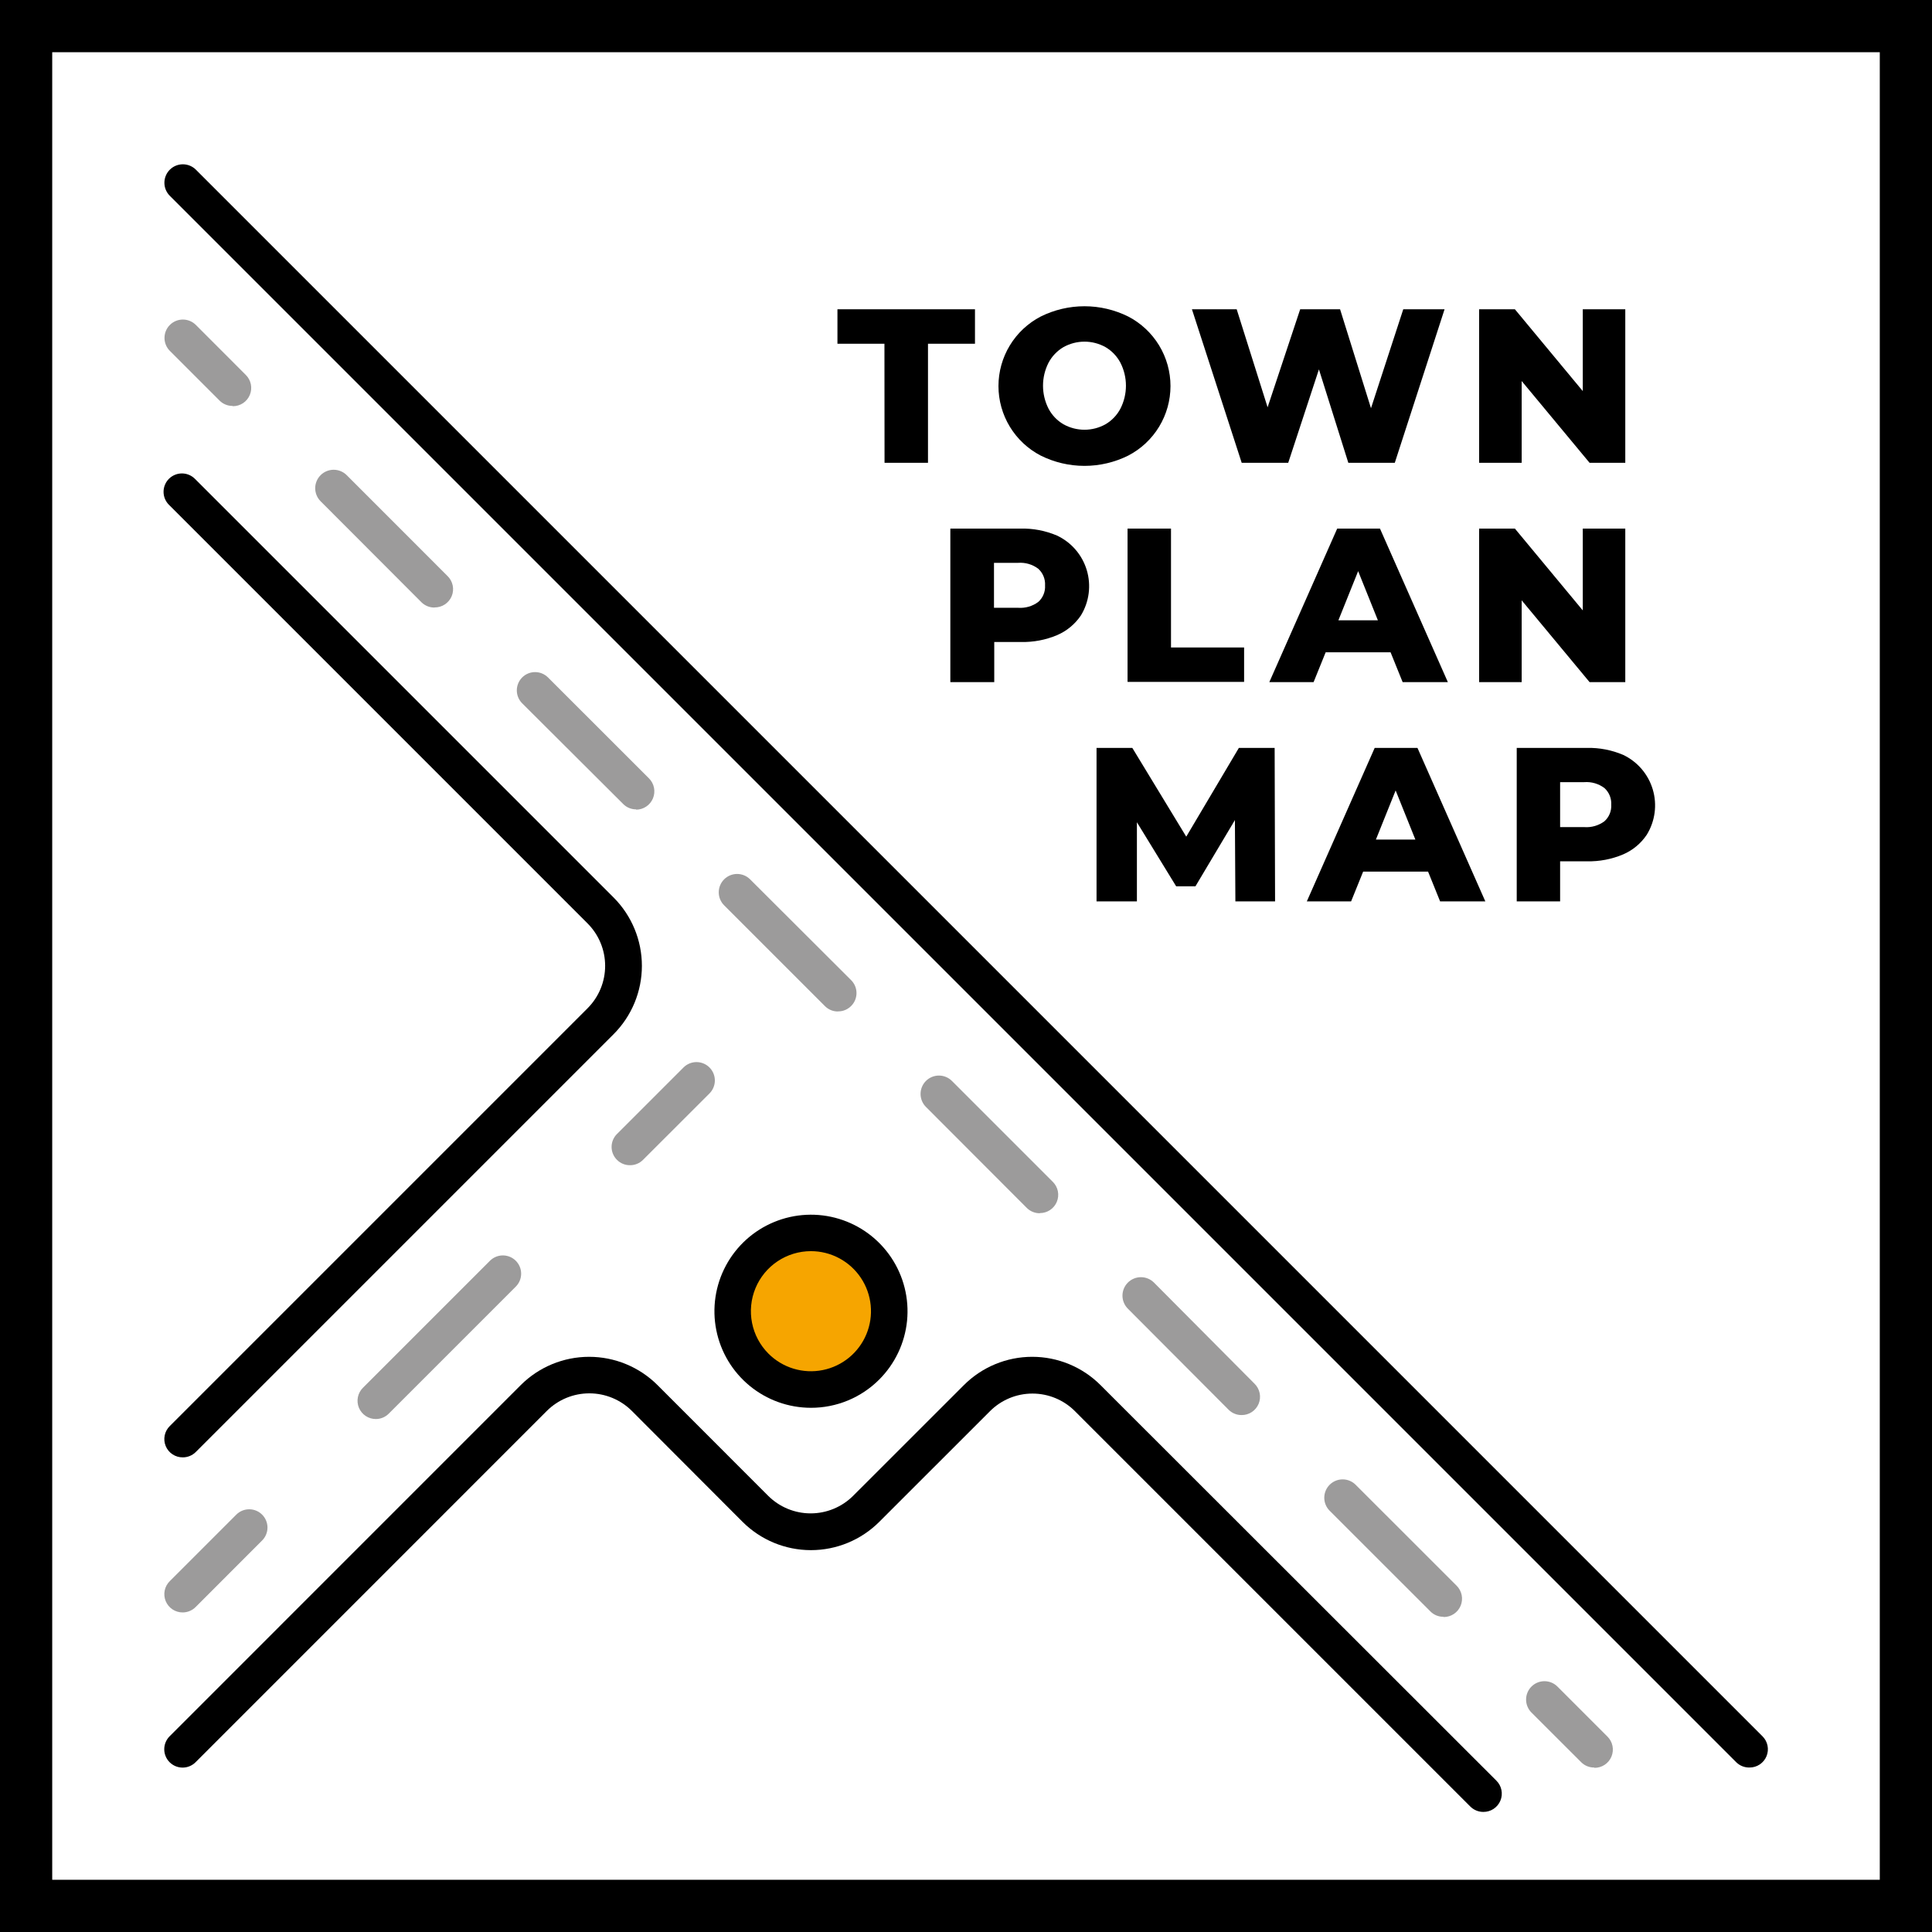
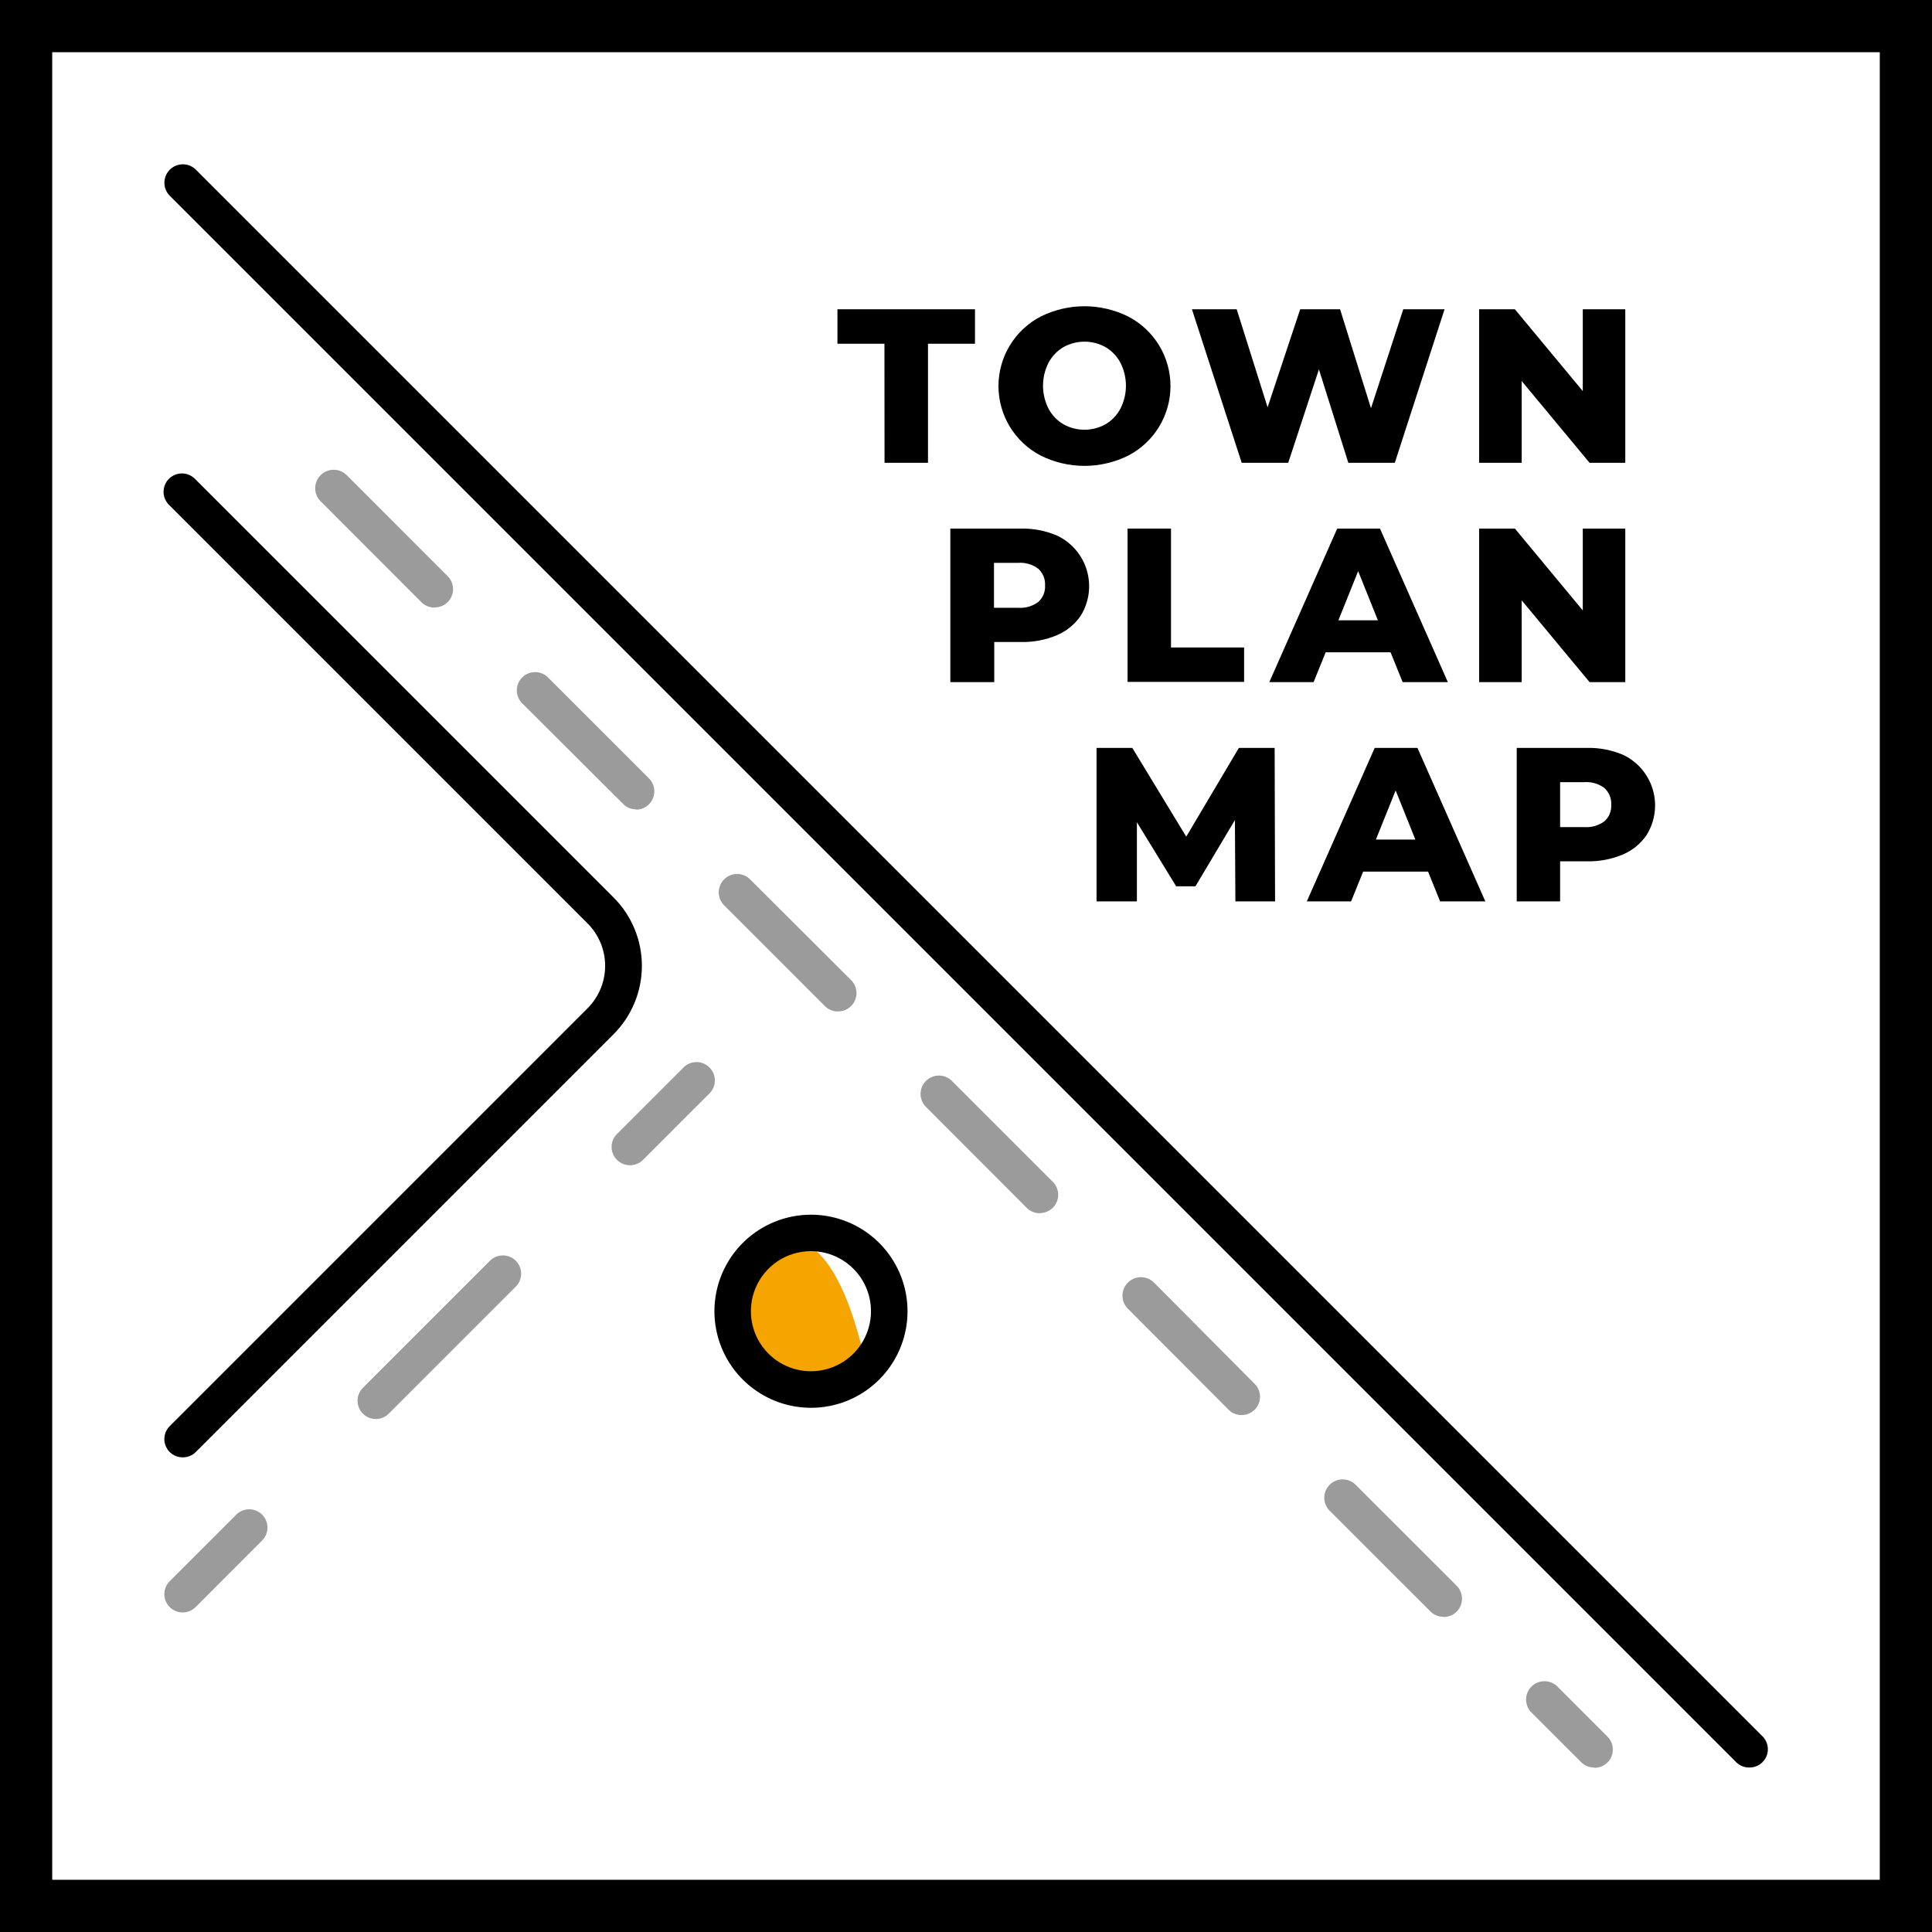
<svg xmlns="http://www.w3.org/2000/svg" width="370" height="370" viewBox="0 0 370 370" fill="none">
  <rect x="0" y="0" width="370" height="370" fill="#333333" stroke="none" />
  <g clip-path="url(#clip0_2983_26049)">
    <path d="M365 5H5V365H365V5Z" fill="white" />
    <path d="M370 370H0V0H370V370ZM10 360H360V10H10V360Z" fill="black" />
-     <path d="M165.911 261.724C171.769 255.866 171.769 246.369 165.911 240.511C160.053 234.653 150.556 234.653 144.698 240.511C138.84 246.369 138.84 255.866 144.698 261.724C150.556 267.582 160.053 267.582 165.911 261.724Z" fill="#F6A500" />
+     <path d="M165.911 261.724C160.053 234.653 150.556 234.653 144.698 240.511C138.84 246.369 138.84 255.866 144.698 261.724C150.556 267.582 160.053 267.582 165.911 261.724Z" fill="#F6A500" />
    <path d="M155.3 269.609C151.023 269.606 146.878 268.121 143.573 265.405C140.268 262.689 138.007 258.912 137.175 254.716C136.342 250.52 136.991 246.165 139.009 242.394C141.028 238.623 144.291 235.668 148.244 234.033C152.197 232.398 156.595 232.184 160.687 233.428C164.78 234.671 168.315 237.296 170.69 240.854C173.065 244.412 174.133 248.683 173.712 252.94C173.29 257.196 171.406 261.175 168.38 264.199C166.664 265.918 164.625 267.281 162.38 268.21C160.135 269.138 157.729 269.614 155.3 269.609ZM155.3 239.609C153.026 239.61 150.803 240.284 148.913 241.548C147.022 242.812 145.549 244.608 144.679 246.709C143.809 248.809 143.581 251.121 144.024 253.352C144.468 255.582 145.563 257.631 147.17 259.239C148.507 260.577 150.154 261.564 151.964 262.113C153.774 262.663 155.691 262.757 157.546 262.388C159.401 262.019 161.137 261.199 162.599 259.999C164.061 258.799 165.205 257.257 165.928 255.509C166.652 253.762 166.934 251.863 166.748 249.98C166.563 248.098 165.915 246.291 164.864 244.718C163.813 243.146 162.391 241.857 160.722 240.966C159.054 240.074 157.192 239.608 155.3 239.609Z" fill="black" />
    <path d="M120.651 223.15C120.193 223.155 119.74 223.069 119.316 222.898C118.892 222.726 118.506 222.472 118.181 222.15C117.847 221.825 117.582 221.436 117.4 221.007C117.219 220.578 117.126 220.116 117.126 219.65C117.126 219.184 117.219 218.723 117.4 218.294C117.582 217.864 117.847 217.475 118.181 217.15L130.911 204.42C131.574 203.764 132.47 203.398 133.403 203.402C134.336 203.407 135.229 203.782 135.886 204.445C136.542 205.108 136.908 206.005 136.904 206.938C136.899 207.871 136.524 208.764 135.861 209.42L123.131 222.14C122.805 222.464 122.417 222.72 121.992 222.893C121.566 223.067 121.11 223.154 120.651 223.15Z" fill="#9C9B9B" />
    <path d="M72 271.761C71.302 271.767 70.619 271.564 70.037 271.179C69.455 270.794 69.002 270.243 68.735 269.598C68.469 268.953 68.401 268.243 68.541 267.559C68.681 266.876 69.022 266.249 69.52 265.761L93.83 241.451C94.155 241.126 94.541 240.868 94.966 240.692C95.391 240.516 95.846 240.426 96.305 240.426C96.765 240.426 97.22 240.516 97.645 240.692C98.07 240.868 98.455 241.126 98.78 241.451C99.105 241.776 99.363 242.162 99.539 242.586C99.715 243.011 99.806 243.466 99.806 243.926C99.806 244.386 99.715 244.841 99.539 245.265C99.363 245.69 99.105 246.076 98.78 246.401L74.47 270.711C74.148 271.04 73.764 271.303 73.34 271.483C72.916 271.663 72.461 271.758 72 271.761Z" fill="#9C9B9B" />
    <path d="M35 308.8C34.303 308.806 33.619 308.604 33.037 308.218C32.455 307.833 32.002 307.282 31.735 306.637C31.469 305.992 31.401 305.282 31.541 304.599C31.681 303.915 32.022 303.289 32.52 302.8L45.25 290.07C45.907 289.414 46.797 289.045 47.725 289.045C48.654 289.045 49.544 289.414 50.2 290.07C50.857 290.727 51.226 291.617 51.226 292.545C51.226 293.473 50.857 294.364 50.2 295.02L37.48 307.75C37.157 308.08 36.771 308.342 36.345 308.522C35.919 308.703 35.462 308.797 35 308.8Z" fill="#9C9B9B" />
-     <path d="M44.551 77.74C43.624 77.748 42.733 77.389 42.071 76.74L32.521 67.19C31.864 66.527 31.498 65.63 31.503 64.698C31.508 63.764 31.883 62.872 32.546 62.215C33.209 61.559 34.105 61.193 35.038 61.197C35.971 61.202 36.864 61.577 37.521 62.24L47.061 71.79C47.559 72.278 47.9 72.903 48.04 73.586C48.18 74.269 48.113 74.978 47.848 75.623C47.583 76.267 47.131 76.818 46.55 77.204C45.97 77.59 45.288 77.794 44.591 77.79L44.551 77.74Z" fill="#9C9B9B" />
    <path d="M276.431 309.63C275.973 309.635 275.52 309.549 275.096 309.378C274.672 309.206 274.286 308.952 273.961 308.63L254.631 289.31C253.974 288.647 253.608 287.751 253.613 286.818C253.618 285.885 253.993 284.992 254.656 284.335C255.319 283.679 256.215 283.313 257.148 283.318C258.081 283.322 258.974 283.697 259.631 284.36L278.961 303.68C279.454 304.171 279.791 304.797 279.928 305.479C280.065 306.161 279.996 306.868 279.731 307.511C279.465 308.154 279.014 308.704 278.436 309.09C277.857 309.476 277.176 309.682 276.481 309.68L276.431 309.63ZM237.781 271C236.858 271.007 235.969 270.647 235.311 270L216.001 250.63C215.338 249.967 214.965 249.068 214.965 248.13C214.965 247.193 215.338 246.293 216.001 245.63C216.664 244.967 217.563 244.595 218.501 244.595C219.438 244.595 220.338 244.967 221.001 245.63L240.261 265C240.759 265.489 241.1 266.115 241.24 266.799C241.38 267.482 241.313 268.192 241.046 268.837C240.779 269.482 240.326 270.033 239.744 270.418C239.162 270.804 238.479 271.006 237.781 271ZM199.141 232.35C198.215 232.357 197.323 231.998 196.661 231.35L177.341 212C177.012 211.675 176.751 211.289 176.572 210.863C176.394 210.437 176.3 209.98 176.298 209.518C176.293 208.585 176.659 207.688 177.316 207.025C177.972 206.362 178.865 205.987 179.798 205.982C180.731 205.978 181.628 206.344 182.291 207L201.611 226.32C202.109 226.808 202.45 227.434 202.59 228.116C202.73 228.799 202.663 229.508 202.398 230.153C202.132 230.797 201.681 231.348 201.1 231.734C200.52 232.12 199.838 232.324 199.141 232.32V232.35ZM160.491 193.71C160.032 193.715 159.577 193.63 159.151 193.458C158.725 193.286 158.338 193.032 158.011 192.71L138.691 173.39C138.362 173.065 138.101 172.679 137.922 172.253C137.744 171.827 137.65 171.37 137.648 170.908C137.646 170.446 137.734 169.988 137.909 169.56C138.084 169.133 138.341 168.744 138.666 168.415C138.991 168.087 139.377 167.826 139.803 167.647C140.229 167.468 140.686 167.375 141.148 167.372C141.61 167.37 142.068 167.459 142.496 167.634C142.923 167.808 143.312 168.065 143.641 168.39L163.001 187.71C163.327 188.035 163.586 188.42 163.763 188.845C163.939 189.27 164.03 189.725 164.03 190.185C164.03 190.645 163.939 191.101 163.763 191.526C163.586 191.95 163.327 192.336 163.001 192.66C162.673 192.992 162.282 193.255 161.851 193.432C161.42 193.609 160.957 193.697 160.491 193.69V193.71ZM121.841 155C121.383 155.005 120.93 154.919 120.506 154.748C120.082 154.576 119.696 154.322 119.371 154L100.001 134.69C99.344 134.034 98.976 133.144 98.976 132.215C98.976 131.287 99.344 130.397 100.001 129.74C100.657 129.084 101.547 128.715 102.476 128.715C103.404 128.715 104.294 129.084 104.951 129.74L124.281 149.06C124.774 149.551 125.111 150.177 125.248 150.859C125.385 151.541 125.316 152.248 125.051 152.891C124.785 153.534 124.334 154.084 123.755 154.47C123.177 154.856 122.496 155.062 121.801 155.06L121.841 155ZM83.191 116.35C82.268 116.357 81.379 115.997 80.721 115.35L61.401 96C61.072 95.672 60.812 95.282 60.634 94.853C60.457 94.424 60.365 93.965 60.365 93.5C60.365 93.036 60.457 92.576 60.634 92.147C60.812 91.718 61.072 91.329 61.401 91C61.729 90.672 62.119 90.412 62.548 90.234C62.977 90.056 63.437 89.965 63.901 89.965C64.365 89.965 64.825 90.056 65.254 90.234C65.683 90.412 66.073 90.672 66.401 91L85.721 110.33C86.219 110.819 86.56 111.445 86.7 112.129C86.84 112.813 86.773 113.522 86.506 114.167C86.239 114.812 85.786 115.363 85.204 115.748C84.622 116.134 83.939 116.336 83.241 116.33L83.191 116.35Z" fill="#9C9B9B" />
    <path d="M305.301 338.5C304.843 338.505 304.389 338.419 303.965 338.247C303.541 338.075 303.156 337.821 302.831 337.5L293.281 327.96C292.624 327.297 292.258 326.4 292.263 325.467C292.267 324.534 292.643 323.641 293.306 322.985C293.969 322.328 294.865 321.962 295.798 321.967C296.731 321.972 297.624 322.347 298.281 323.01L307.831 332.56C308.329 333.048 308.67 333.674 308.81 334.358C308.95 335.042 308.882 335.752 308.616 336.397C308.349 337.042 307.896 337.592 307.314 337.978C306.732 338.363 306.048 338.566 305.351 338.56L305.301 338.5Z" fill="#9C9B9B" />
-     <path d="M284.09 347.001C283.164 347.008 282.273 346.648 281.61 346.001L205.86 270.251C203.704 268.095 200.78 266.884 197.73 266.884C194.681 266.884 191.757 268.095 189.6 270.251L168.38 291.461C164.909 294.924 160.205 296.87 155.3 296.87C150.396 296.87 145.692 294.924 142.22 291.461L121 270.201C118.84 268.049 115.915 266.842 112.865 266.842C109.816 266.842 106.891 268.049 104.73 270.201L37.47 337.471C36.815 338.134 35.924 338.51 34.992 338.515C34.06 338.521 33.163 338.156 32.5 337.501C31.837 336.846 31.462 335.954 31.456 335.022C31.451 334.09 31.815 333.194 32.47 332.531L99.74 265.251C103.215 261.789 107.92 259.845 112.825 259.845C117.73 259.845 122.436 261.789 125.91 265.251L147.12 286.471C149.28 288.621 152.203 289.829 155.25 289.829C158.298 289.829 161.221 288.621 163.38 286.471L184.6 265.261C188.07 261.792 192.775 259.844 197.68 259.844C202.586 259.844 207.291 261.792 210.76 265.261L286.56 341.001C287.058 341.489 287.399 342.114 287.539 342.797C287.68 343.48 287.613 344.189 287.347 344.833C287.082 345.478 286.63 346.028 286.05 346.415C285.47 346.801 284.787 347.005 284.09 347.001Z" fill="black" />
    <path d="M35 279.101C34.302 279.107 33.618 278.904 33.037 278.519C32.455 278.134 32.002 277.583 31.735 276.938C31.468 276.293 31.401 275.583 31.541 274.899C31.68 274.216 32.022 273.589 32.52 273.101L112.52 193.101C113.589 192.034 114.436 190.766 115.015 189.371C115.593 187.976 115.891 186.481 115.891 184.971C115.891 183.461 115.593 181.965 115.015 180.57C114.436 179.175 113.589 177.908 112.52 176.841L32.34 96.661C32.015 96.333 31.758 95.944 31.583 95.516C31.409 95.088 31.32 94.63 31.322 94.168C31.325 93.706 31.418 93.249 31.597 92.823C31.776 92.397 32.037 92.011 32.365 91.686C32.694 91.361 33.083 91.104 33.51 90.929C33.938 90.754 34.396 90.666 34.858 90.668C35.32 90.67 35.777 90.764 36.203 90.942C36.629 91.121 37.015 91.383 37.34 91.711L117.52 171.891C120.984 175.363 122.929 180.067 122.929 184.971C122.929 189.875 120.984 194.579 117.52 198.051L37.52 278.051C37.191 278.385 36.799 278.651 36.366 278.831C35.934 279.011 35.469 279.103 35 279.101Z" fill="black" />
    <path d="M335 338.5C334.074 338.507 333.182 338.148 332.52 337.5L32.52 37.5C31.857 36.837 31.484 35.938 31.484 35C31.484 34.063 31.857 33.163 32.52 32.5C33.183 31.837 34.082 31.465 35.02 31.465C35.958 31.465 36.857 31.837 37.52 32.5L187.52 182.5L337.52 332.5C338.018 332.989 338.36 333.615 338.499 334.299C338.639 334.983 338.572 335.692 338.305 336.337C338.039 336.982 337.585 337.533 337.003 337.918C336.422 338.304 335.738 338.506 335.04 338.5H335Z" fill="black" />
    <path d="M310.84 144.561C312.202 145.205 313.413 146.13 314.393 147.275C315.373 148.419 316.101 149.758 316.528 151.203C316.956 152.648 317.074 154.167 316.874 155.66C316.674 157.154 316.162 158.589 315.37 159.871C314.255 161.535 312.681 162.841 310.84 163.631C308.649 164.556 306.287 165.006 303.91 164.951H298.78V172.631H290.47V143.231H303.91C306.288 143.178 308.65 143.632 310.84 144.561ZM307.27 157.281C307.712 156.885 308.058 156.394 308.283 155.845C308.509 155.296 308.606 154.703 308.57 154.111C308.604 153.516 308.506 152.92 308.281 152.368C308.056 151.817 307.71 151.322 307.27 150.921C306.159 150.088 304.784 149.686 303.4 149.791H298.78V158.401H303.4C304.782 158.504 306.156 158.106 307.27 157.281Z" fill="black" />
    <path d="M273.49 166.92H261.06L258.75 172.63H250.27L263.27 143.23H271.46L284.46 172.63H275.799L273.49 166.92ZM271.06 160.79L267.28 151.38L263.5 160.79H271.06Z" fill="black" />
    <path d="M236.59 172.63L236.5 157.05L228.94 169.74H225.25L217.73 157.47V172.63H210V143.23H216.85L227.18 160.23L237.26 143.23H244.11L244.19 172.63H236.59Z" fill="black" />
    <path d="M311.26 101.23V130.63H304.419L291.419 114.97V130.63H283.27V101.23H290.12L303.12 116.9V101.23H311.26Z" fill="black" />
    <path d="M266.31 124.92H253.88L251.57 130.63H243.09L256.09 101.23H264.28L277.28 130.63H268.62L266.31 124.92ZM263.88 118.79L260.1 109.38L256.32 118.79H263.88Z" fill="black" />
    <path d="M215.94 101.23H224.26V124H238.26V130.59H215.94V101.23Z" fill="black" />
    <path d="M202.41 102.56C203.776 103.2 204.992 104.121 205.977 105.263C206.963 106.405 207.696 107.743 208.129 109.188C208.563 110.633 208.686 112.153 208.491 113.649C208.297 115.145 207.789 116.583 207 117.87C205.878 119.532 204.303 120.837 202.46 121.63C200.269 122.555 197.907 123.005 195.53 122.95H190.41V130.63H182V101.23H195.44C197.832 101.172 200.208 101.625 202.41 102.56ZM198.84 115.28C199.282 114.884 199.628 114.393 199.854 113.844C200.079 113.295 200.177 112.702 200.14 112.11C200.175 111.515 200.076 110.919 199.851 110.367C199.626 109.816 199.281 109.321 198.84 108.92C197.733 108.086 196.361 107.685 194.98 107.79H190.36V116.4H195C196.373 116.497 197.735 116.1 198.84 115.28Z" fill="black" />
    <path d="M311.26 59.23V88.63H304.419L291.419 72.971V88.63H283.27V59.23H290.12L303.12 74.9V59.23H311.26Z" fill="black" />
    <path d="M276.65 59.23L267.12 88.63H258.219L252.59 70.74L246.71 88.63H237.799L228.27 59.23H236.84L242.76 78.001L249 59.23H256.64L262.56 78.18L268.74 59.23H276.65Z" fill="black" />
    <path d="M199.31 87.25C196.87 85.985 194.826 84.074 193.399 81.726C191.972 79.378 191.217 76.683 191.217 73.935C191.217 71.188 191.972 68.493 193.399 66.144C194.826 63.797 196.87 61.886 199.31 60.62C201.913 59.325 204.781 58.65 207.69 58.65C210.598 58.65 213.466 59.325 216.07 60.62C218.509 61.886 220.553 63.797 221.98 66.144C223.407 68.493 224.162 71.188 224.162 73.935C224.162 76.683 223.407 79.378 221.98 81.726C220.553 84.074 218.509 85.985 216.07 87.25C213.466 88.546 210.598 89.22 207.69 89.22C204.781 89.22 201.913 88.546 199.31 87.25ZM211.719 81.25C212.936 80.54 213.928 79.5 214.58 78.25C215.27 76.892 215.63 75.389 215.63 73.865C215.63 72.341 215.27 70.839 214.58 69.48C213.924 68.234 212.933 67.195 211.719 66.48C210.488 65.792 209.1 65.43 207.69 65.43C206.279 65.43 204.891 65.792 203.659 66.48C202.446 67.195 201.455 68.234 200.799 69.48C200.109 70.839 199.749 72.341 199.749 73.865C199.749 75.389 200.109 76.892 200.799 78.25C201.451 79.5 202.443 80.54 203.659 81.25C204.891 81.939 206.279 82.3 207.69 82.3C209.1 82.3 210.488 81.939 211.719 81.25Z" fill="black" />
    <path d="M169.38 65.83H160.38V59.23H186.72V65.83H177.72V88.63H169.4L169.38 65.83Z" fill="black" />
  </g>
  <defs>
    <clipPath id="clip0_2983_26049">
      <rect width="370" height="370" fill="white" />
    </clipPath>
  </defs>
</svg>